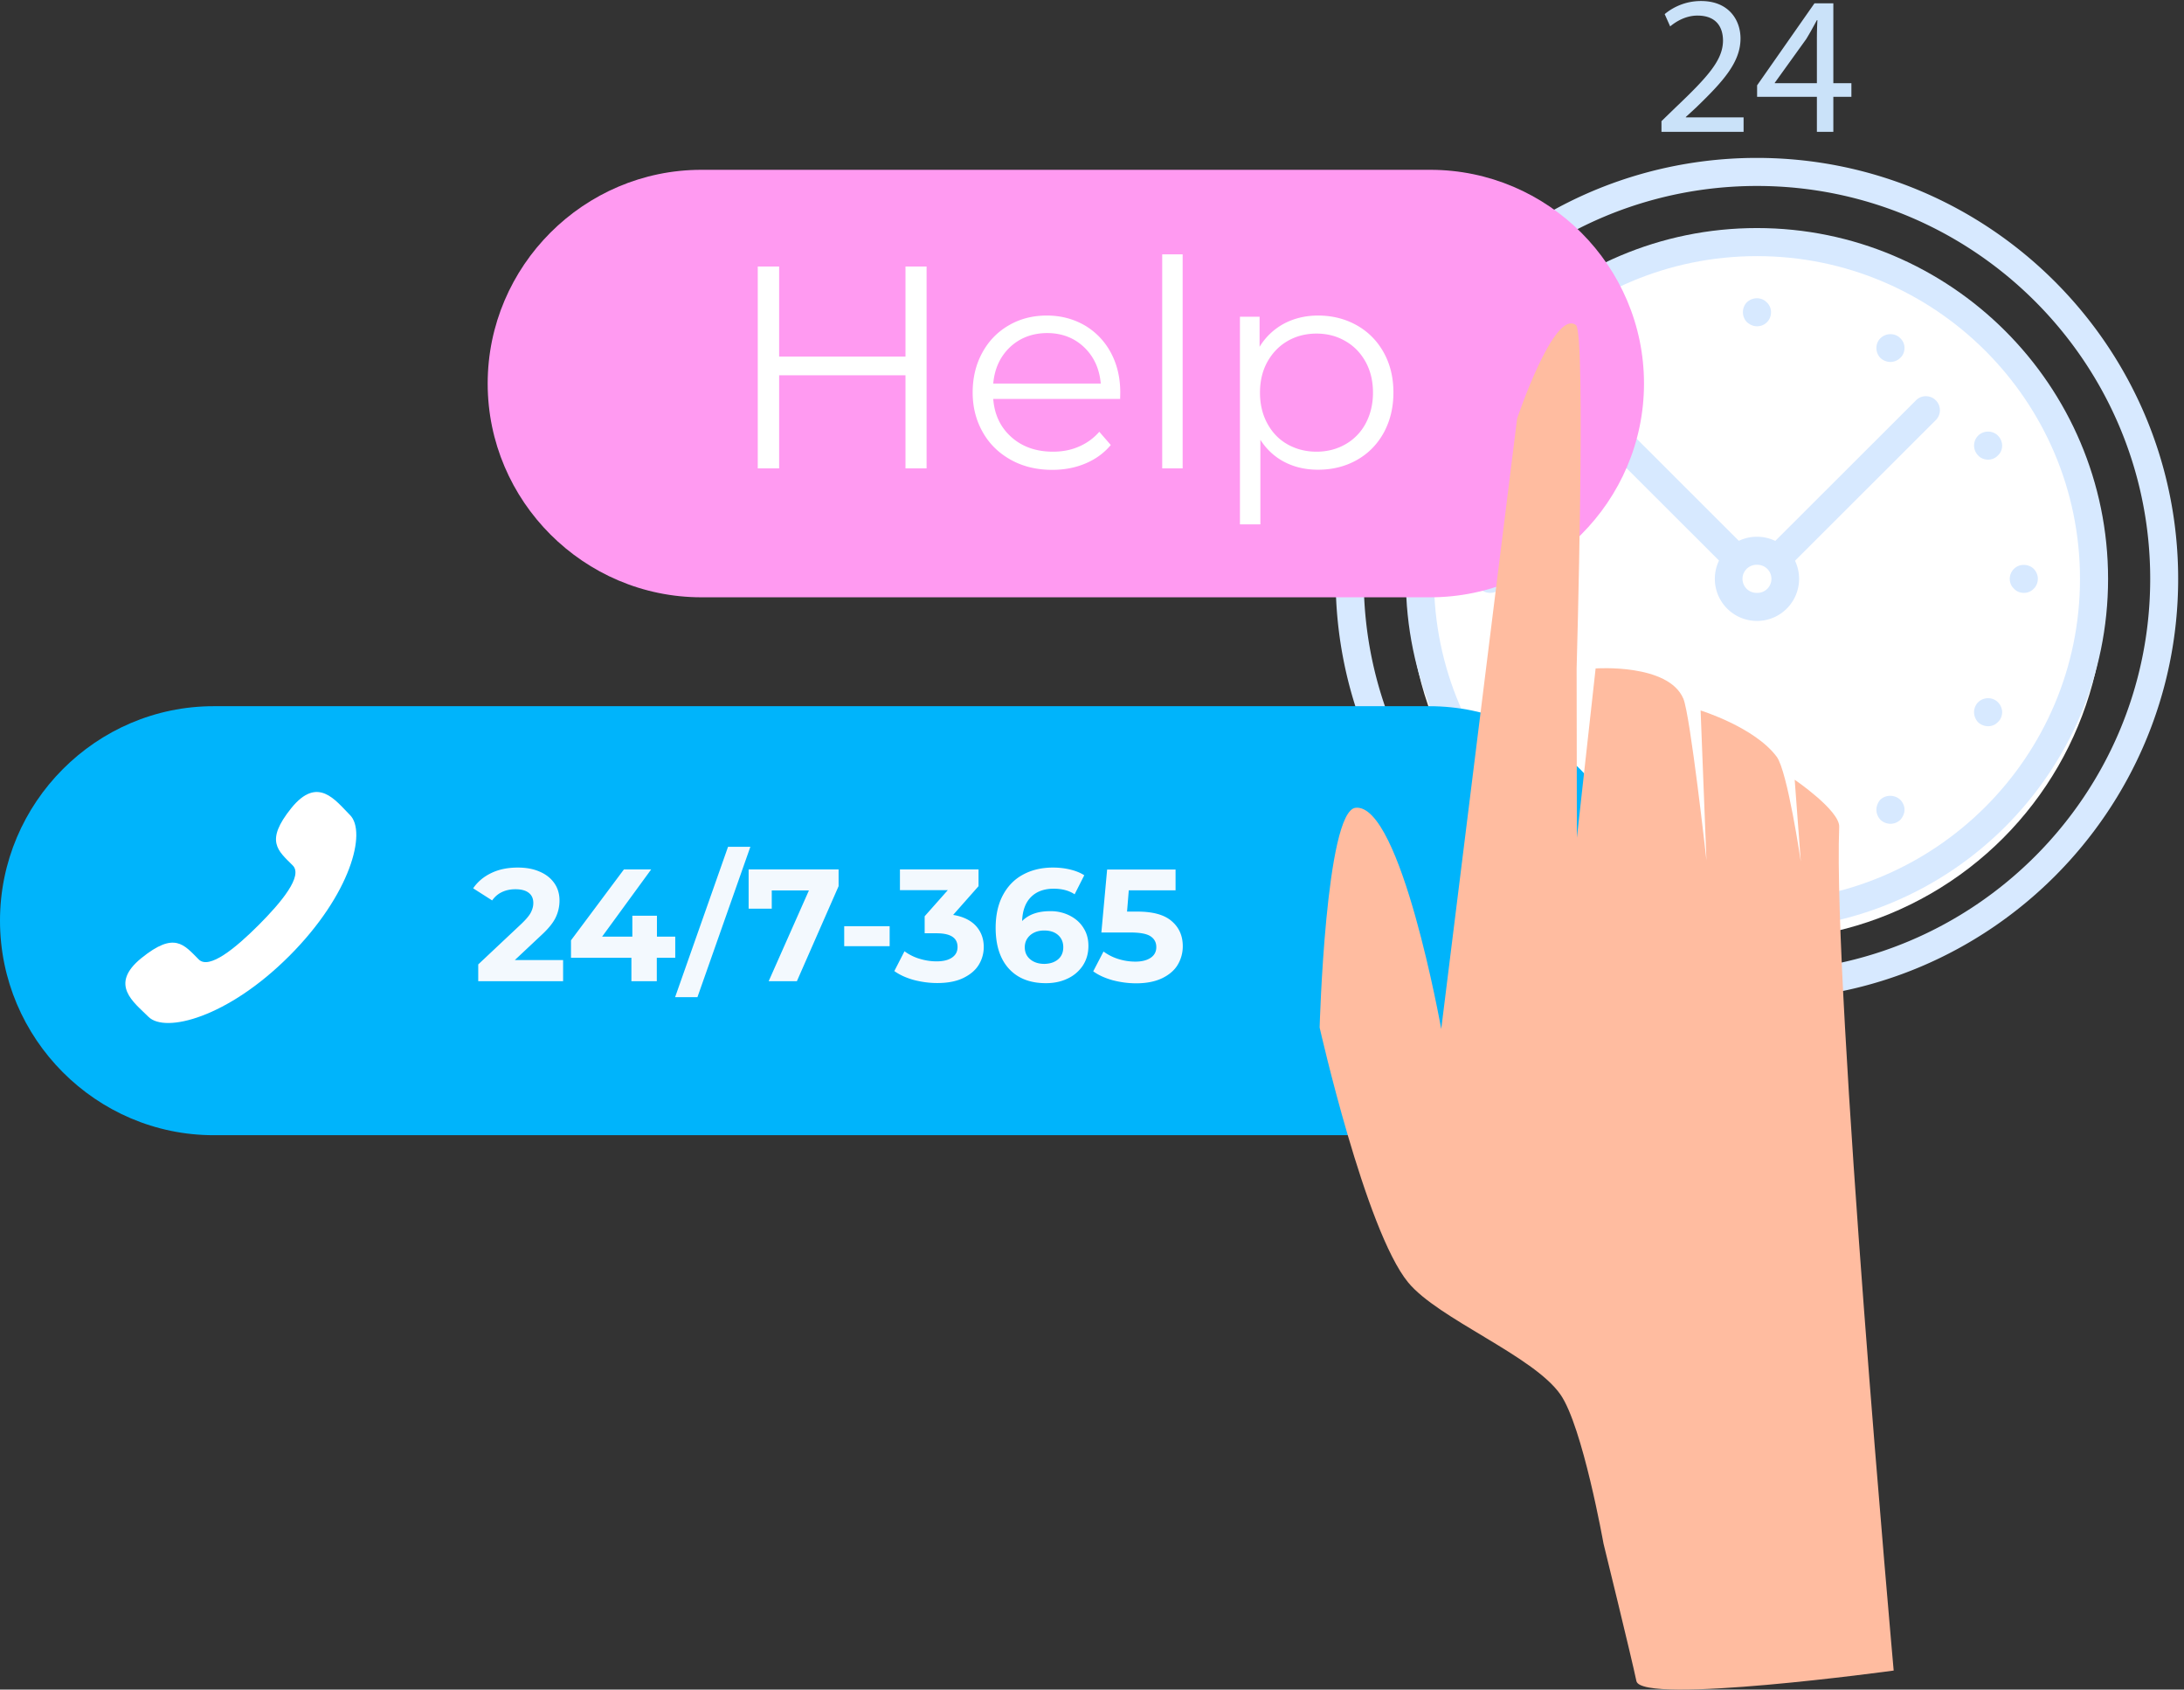
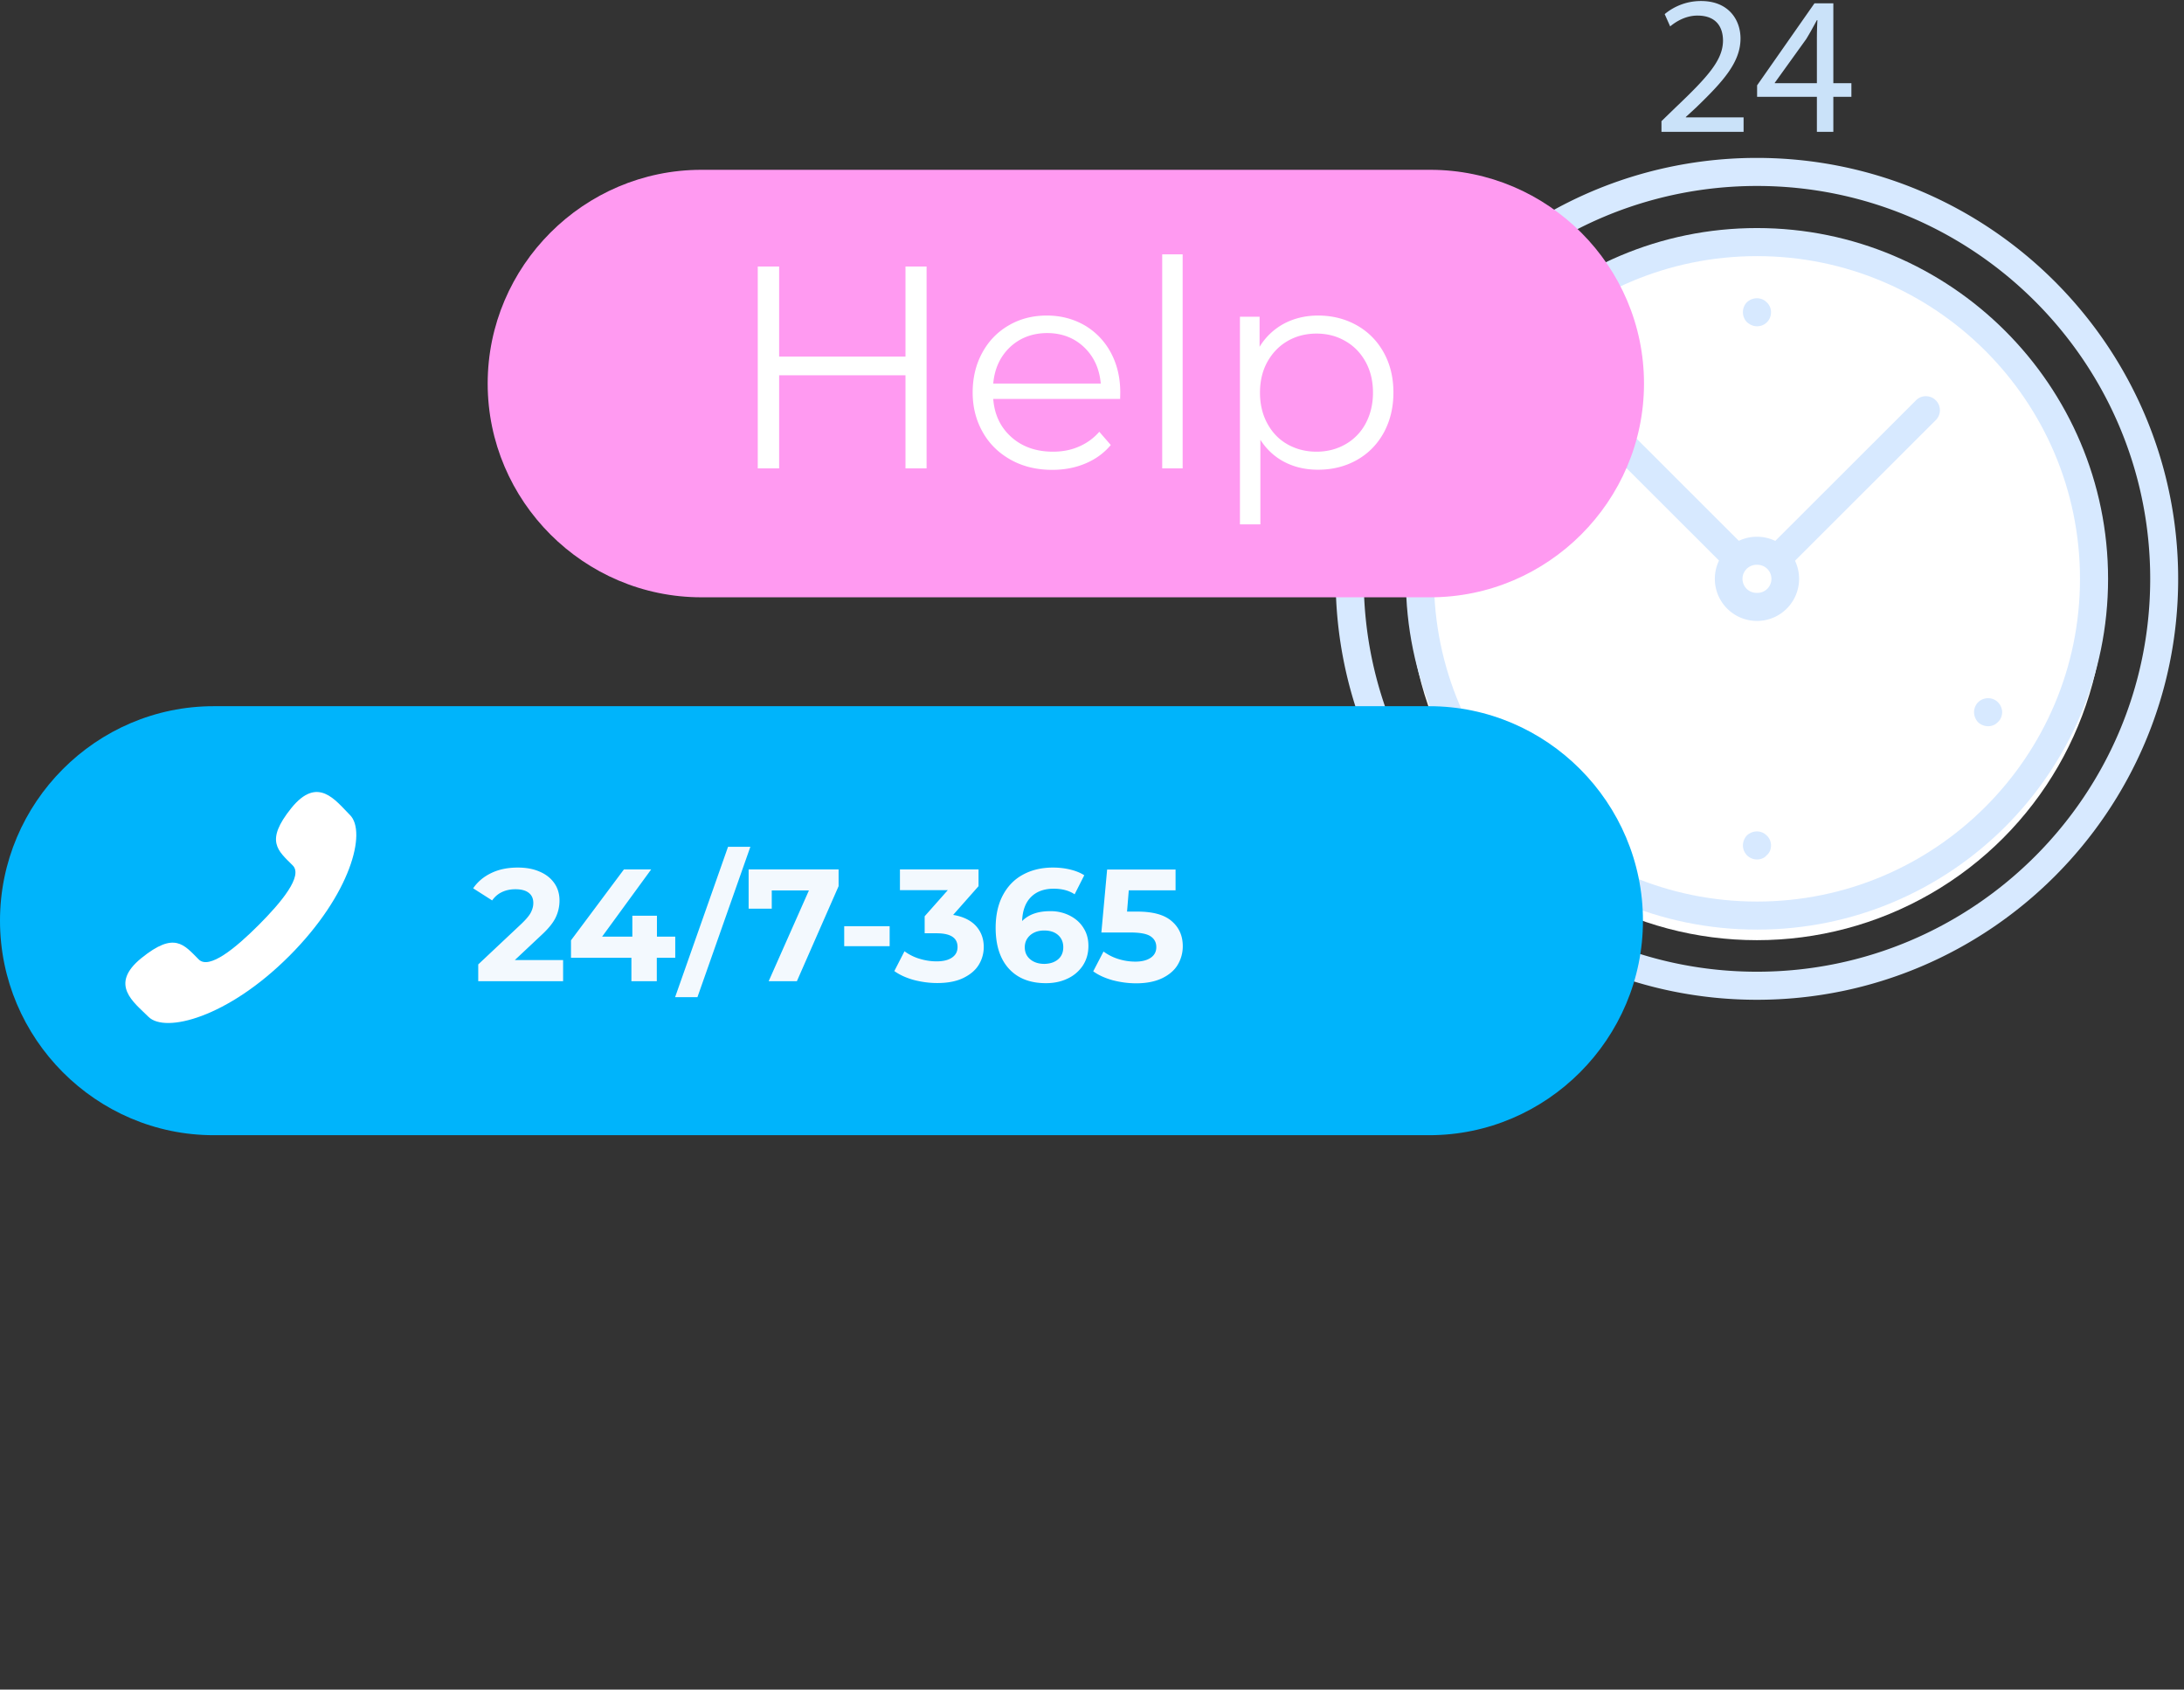
<svg xmlns="http://www.w3.org/2000/svg" width="331" height="256">
  <rect width="100%" height="100%" fill="#333333" stroke="none" />
  <g fill-rule="nonzero" fill="none">
    <g transform="translate(202)">
      <ellipse fill="#FFF" cx="64.28" cy="89.829" rx="52.685" ry="52.622" />
      <g fill="#D7E9FF">
        <path d="M64.28 151.482c-35.21 0-63.854-28.61-63.854-63.779A63.608 63.608 0 0116.298 45.63a2.14 2.14 0 013-.183c.872.77.973 2.126.203 2.997a59.428 59.428 0 00-14.818 39.26c0 32.82 26.738 59.526 59.597 59.526 32.86 0 59.598-26.706 59.598-59.527 0-32.82-26.738-59.527-59.598-59.527-10.662 0-21.122 2.835-30.244 8.22a2.149 2.149 0 01-2.92-.748c-.608-1.013-.263-2.309.75-2.916 9.771-5.77 20.981-8.807 32.394-8.807 35.212 0 63.855 28.609 63.855 63.778 0 35.17-28.623 63.779-63.835 63.779z" />
        <path d="M64.28 140.852c-29.352 0-53.212-23.831-53.212-53.149s23.86-53.149 53.212-53.149c29.353 0 53.213 23.831 53.213 53.15 0 29.317-23.86 53.148-53.213 53.148zm0-102.046c-27.001 0-48.955 21.928-48.955 48.897 0 26.97 21.954 48.897 48.955 48.897 27.002 0 48.956-21.928 48.956-48.897 0-26.97-21.954-48.897-48.956-48.897z" />
-         <path d="M84.511 54.842a2.245 2.245 0 01-1.5-.587 2.14 2.14 0 01-.628-1.539c0-.547.223-1.114.628-1.478.811-.81 2.21-.81 2.98 0 .426.385.649.931.649 1.478 0 .547-.203 1.114-.629 1.498a2.138 2.138 0 01-1.5.628zM44.07 124.816c-.547 0-1.115-.263-1.5-.628a2.117 2.117 0 01-.629-1.498c0-.546.203-1.113.588-1.518.811-.77 2.25-.77 3.02 0 .426.425.63.972.63 1.518a2.22 2.22 0 01-.609 1.498c-.405.385-.953.628-1.5.628zM99.31 69.643c-.548 0-1.116-.203-1.48-.608a2.15 2.15 0 01-.65-1.518c0-.547.224-1.114.609-1.499.851-.85 2.25-.81 3.02 0 .386.385.629.932.629 1.499 0 .567-.223 1.113-.629 1.478a2.01 2.01 0 01-1.5.648zM29.252 110.036c-.548 0-1.055-.223-1.48-.608-.426-.465-.649-1.012-.649-1.518 0-.547.223-1.073.608-1.499.933-.85 2.25-.81 3.061 0 .385.385.588.932.588 1.499 0 .546-.223 1.113-.588 1.478a2.132 2.132 0 01-1.54.648zM104.722 89.829c-.547 0-1.115-.202-1.5-.648-.426-.385-.629-.931-.629-1.478 0-.547.223-1.113.629-1.498.77-.81 2.169-.81 2.98-.04.425.425.648.991.648 1.538s-.223 1.114-.608 1.478c-.405.446-.953.648-1.52.648zM23.84 89.829c-.548 0-1.116-.202-1.501-.648-.426-.385-.628-.931-.628-1.478 0-.547.202-1.113.628-1.498.77-.81 2.17-.81 2.98-.04.426.425.649.991.649 1.538s-.223 1.114-.609 1.478c-.405.446-.952.648-1.52.648z" />
        <g>
          <path d="M99.31 110.036a2.257 2.257 0 01-1.521-.608 2.29 2.29 0 01-.608-1.518c0-.547.223-1.114.608-1.499.851-.85 2.25-.81 3.02 0 .386.385.629.932.629 1.499 0 .546-.223 1.113-.629 1.478a2.01 2.01 0 01-1.5.648zM29.252 69.643a2.105 2.105 0 01-1.48-.608c-.426-.465-.649-1.012-.649-1.518 0-.547.223-1.073.608-1.499.933-.85 2.25-.81 3.061 0 .385.385.588.932.588 1.499 0 .567-.223 1.113-.588 1.478a2.202 2.202 0 01-1.54.648z" />
        </g>
        <g>
-           <path d="M84.511 124.816a2.245 2.245 0 01-1.5-.587c-.425-.466-.628-.972-.628-1.539 0-.546.223-1.113.588-1.518.851-.81 2.21-.77 3.02 0 .426.425.649.972.649 1.518 0 .506-.223 1.073-.608 1.498a2.134 2.134 0 01-1.52.628zM44.07 54.842a2.103 2.103 0 01-1.5-.628c-.426-.384-.629-.951-.629-1.498s.203-1.114.629-1.478c.77-.81 2.169-.81 2.98-.04.425.425.648.971.648 1.518s-.202 1.114-.628 1.498c-.446.405-.953.628-1.5.628z" />
-         </g>
+           </g>
        <g>
          <path d="M64.28 130.222c-.547 0-1.054-.202-1.5-.607-.425-.466-.628-.972-.628-1.519 0-.547.223-1.113.588-1.498.892-.85 2.25-.81 3.02 0 .426.385.649.931.649 1.498s-.203 1.114-.649 1.478c-.365.446-.912.648-1.48.648zM64.28 49.436c-.547 0-1.054-.223-1.5-.607a2.128 2.128 0 01-.628-1.519c0-.607.223-1.114.588-1.498.892-.85 2.25-.81 3.02 0 .426.384.649.931.649 1.498 0 .547-.203 1.114-.608 1.498-.406.426-.953.628-1.52.628z" />
        </g>
        <g>
          <path d="M91.383 60.653c-.83-.83-2.189-.83-3 0l-23.048 23.02a4.131 4.131 0 013 2.997l23.048-23.02a2.112 2.112 0 000-2.997zM63.247 83.654l-26.05-26.018c-.83-.83-2.188-.83-3 0-.83.83-.83 2.187 0 2.997l26.05 26.017c.385-1.478 1.5-2.591 3-2.996z" />
          <path d="M64.28 94.08a6.38 6.38 0 01-6.385-6.377 6.38 6.38 0 016.385-6.378 6.38 6.38 0 016.386 6.378 6.38 6.38 0 01-6.386 6.378zm0-8.503a2.127 2.127 0 100 4.252 2.127 2.127 0 100-4.252z" />
        </g>
        <path d="M28.096 38.806a2.127 2.127 0 01-2.128 2.126 2.127 2.127 0 110-4.252c1.175 0 2.128.952 2.128 2.126z" />
      </g>
      <g fill="#CAE2F9">
        <path d="M49.807 19.976v-1.62l2.067-2.004c4.987-4.738 7.237-7.248 7.258-10.184 0-1.984-.953-3.807-3.872-3.807-1.764 0-3.244.891-4.136 1.64l-.83-1.862A8.592 8.592 0 0155.806.154c4.196 0 5.98 2.876 5.98 5.67 0 3.604-2.615 6.499-6.73 10.467l-1.56 1.438v.06h8.756v2.187H49.807zM73.362 19.976v-5.304h-9.061V12.93L72.997.5h2.858v12.107h2.737v2.066h-2.737v5.304h-2.493zm0-7.37V6.107c0-1.012.02-2.045.081-3.057h-.08c-.61 1.134-1.075 1.984-1.623 2.875l-4.763 6.62v.061h6.385z" />
      </g>
    </g>
    <path d="M216.615 172H32.385C14.573 172 0 157.375 0 139.5S14.573 107 32.385 107h184.23C234.427 107 249 121.625 249 139.5S234.427 172 216.615 172z" fill="#00B4FB" />
    <path d="M216.77 90.5H106.3c-17.814 0-32.389-14.574-32.389-32.386 0-17.812 14.575-32.385 32.39-32.385h110.468c17.814 0 32.39 14.573 32.39 32.385 0 17.812-14.576 32.385-32.39 32.385z" fill="#FF9AF1" />
    <g fill="#FFF">
      <path d="M140.431 40.383v30.584h-3.198V56.859h-19.15v14.108h-3.24V40.383h3.24v13.642h19.15V40.383zM169.764 60.442h-19.232c.183 2.388 1.094 4.311 2.754 5.789 1.66 1.477 3.765 2.206 6.295 2.206 1.438 0 2.733-.243 3.928-.77a8.474 8.474 0 003.097-2.246l1.74 2.004c-1.011 1.214-2.287 2.145-3.825 2.793-1.519.648-3.219.972-5.04.972-2.37 0-4.454-.506-6.276-1.518s-3.24-2.389-4.252-4.17c-1.012-1.781-1.538-3.785-1.538-6.032s.486-4.25 1.458-6.032c.971-1.78 2.307-3.157 4.028-4.149 1.7-.992 3.624-1.478 5.75-1.478 2.125 0 4.028.506 5.728 1.478a10.526 10.526 0 013.968 4.13c.951 1.76 1.437 3.784 1.437 6.051l-.02.972zm-16.68-7.854c-1.499 1.417-2.35 3.26-2.552 5.526h16.296c-.202-2.267-1.052-4.109-2.55-5.526-1.498-1.417-3.38-2.125-5.608-2.125-2.226.02-4.089.729-5.587 2.125zM176.14 38.541h3.098v32.426h-3.098zM205.595 49.269c1.74.971 3.117 2.348 4.11 4.129.991 1.781 1.477 3.805 1.477 6.072 0 2.308-.506 4.332-1.478 6.113-.992 1.781-2.348 3.157-4.09 4.129-1.74.972-3.683 1.457-5.87 1.457-1.862 0-3.542-.384-5.04-1.153-1.498-.77-2.733-1.903-3.685-3.38v12.812h-3.097V47.994h2.976v4.554a9.703 9.703 0 013.684-3.502c1.519-.81 3.26-1.235 5.183-1.235 2.125 0 4.089.486 5.83 1.458zm-1.7 18.055a7.833 7.833 0 003.076-3.158c.729-1.356 1.114-2.935 1.114-4.676 0-1.74-.365-3.299-1.114-4.655-.749-1.356-1.76-2.409-3.077-3.158-1.316-.769-2.773-1.133-4.372-1.133-1.64 0-3.098.385-4.393 1.133-1.296.75-2.308 1.822-3.057 3.158-.749 1.356-1.113 2.915-1.113 4.655 0 1.741.364 3.3 1.113 4.676.75 1.376 1.761 2.429 3.057 3.158 1.295.728 2.753 1.113 4.393 1.113 1.599 0 3.056-.364 4.372-1.113z" />
    </g>
-     <path d="M243.017 233.849s-3.162-17.752-6.525-22.563c-4.109-5.884-18.528-11.444-23.08-16.983-6.484-7.885-13.412-38.616-13.412-38.616s.906-32.834 5.458-33.299c6.867-.687 12.97 33.521 12.97 33.521l11.498-92.476s5.599-16.7 8.922-14.173c1.55 1.173.1 52.04.1 52.04l.04 25.637 2.84-25.656s10.996-.789 13.292 4.569c1.047 2.426 3.504 24.504 3.504 24.504l-.886-22.705s8.197 2.528 11.54 7.016c1.631 2.204 3.645 15.87 3.645 15.87l-.926-12.393s6.847 4.67 6.746 7.137C277.776 150.026 287 253.116 287 253.116s-38.224 5.236-38.989 1.597c-.765-3.66-4.994-20.864-4.994-20.864z" fill="#FFBCA0" />
    <g fill="#F3F9FE">
      <path d="M85.342 145.48v3.185H72.48v-2.54l6.563-6.17c.69-.665 1.175-1.23 1.418-1.713.243-.484.365-.948.365-1.412 0-.685-.223-1.189-.689-1.552-.466-.363-1.134-.544-2.026-.544-.75 0-1.418.14-2.025.423-.608.282-1.094.706-1.5 1.27l-2.876-1.834c.669-.988 1.58-1.754 2.755-2.319 1.175-.564 2.512-.826 4.011-.826 1.256 0 2.37.201 3.322.624.953.404 1.682.988 2.208 1.734.527.746.79 1.633.79 2.641a5.88 5.88 0 01-.587 2.581c-.385.806-1.134 1.734-2.269 2.762l-3.91 3.67h7.313v.02zM102.318 145.117h-2.775v3.548h-3.849v-3.548h-9.156v-2.642l8.022-10.745h4.132l-7.434 10.181h4.578v-3.165h3.727v3.165h2.776v3.206zM110.34 128.302h3.384l-8.022 22.782h-3.384zM127.094 131.73v2.54l-6.32 14.395h-4.275l6.098-13.75h-5.632v2.762h-3.505v-5.947h13.634zM127.945 140.338h6.887v3.025h-6.887zM147.898 140.278c.79.867 1.196 1.935 1.196 3.206a5.12 5.12 0 01-.77 2.721c-.507.827-1.317 1.492-2.37 1.996-1.054.504-2.37.746-3.91.746-1.195 0-2.37-.161-3.545-.464-1.155-.322-2.147-.766-2.958-1.35l1.54-3.004a7.35 7.35 0 002.248 1.129c.851.262 1.722.403 2.614.403.992 0 1.762-.182 2.33-.565.567-.383.85-.907.85-1.612 0-1.392-1.053-2.077-3.18-2.077h-1.803v-2.58l3.504-3.952h-7.252v-3.145h11.912v2.54l-3.85 4.355c1.5.242 2.654.806 3.444 1.653zM162.079 138.705c.891.444 1.6 1.049 2.107 1.855.526.807.77 1.714.77 2.762 0 1.13-.284 2.117-.851 2.984a5.587 5.587 0 01-2.33 1.976c-.972.464-2.066.685-3.261.685-2.39 0-4.255-.726-5.592-2.177-1.337-1.452-2.025-3.528-2.025-6.21 0-1.915.364-3.568 1.094-4.939.729-1.371 1.742-2.42 3.058-3.125 1.297-.706 2.816-1.068 4.538-1.068.912 0 1.783.1 2.613.302.831.202 1.54.484 2.128.867l-1.46 2.883c-.85-.565-1.903-.847-3.18-.847-1.438 0-2.593.423-3.423 1.25-.85.847-1.297 2.056-1.357 3.65 1.013-1.009 2.41-1.493 4.213-1.493a6.3 6.3 0 012.958.645zm-1.722 6.653c.527-.443.79-1.068.79-1.834s-.263-1.391-.79-1.855c-.527-.464-1.236-.685-2.107-.685-.85 0-1.56.242-2.107.705-.547.484-.83 1.089-.83 1.835s.263 1.35.81 1.814c.547.464 1.256.706 2.188.706.83-.02 1.52-.242 2.046-.686zM177.536 139.532c1.134.948 1.721 2.218 1.721 3.83a5.42 5.42 0 01-.77 2.823c-.506.847-1.316 1.532-2.37 2.036-1.053.504-2.37.766-3.93.766-1.195 0-2.37-.16-3.545-.463-1.154-.323-2.147-.766-2.957-1.351l1.56-3.004a7.473 7.473 0 002.228 1.129c.83.262 1.702.403 2.593.403.993 0 1.762-.201 2.33-.584.567-.383.85-.928.85-1.613 0-.726-.303-1.27-.89-1.653-.588-.384-1.622-.565-3.08-.565h-4.356l.872-9.536h10.372v3.145h-7.09l-.264 3.226h1.378c2.45-.02 4.213.443 5.348 1.411z" />
    </g>
    <path d="M39.186 140.17c-3.471 3.472-7.483 6.783-9.068 5.198-2.267-2.268-3.672-4.254-8.667-.22-4.996 4.033-1.164 6.702 1.043 8.909 2.528 2.528 11.997.14 21.346-9.21 9.35-9.352 11.757-18.804 9.209-21.352-2.207-2.208-4.875-6.04-8.908-1.044-4.012 4.997-2.046 6.402.22 8.67 1.606 1.585-1.704 5.578-5.175 9.05z" fill="#FFF" />
  </g>
</svg>